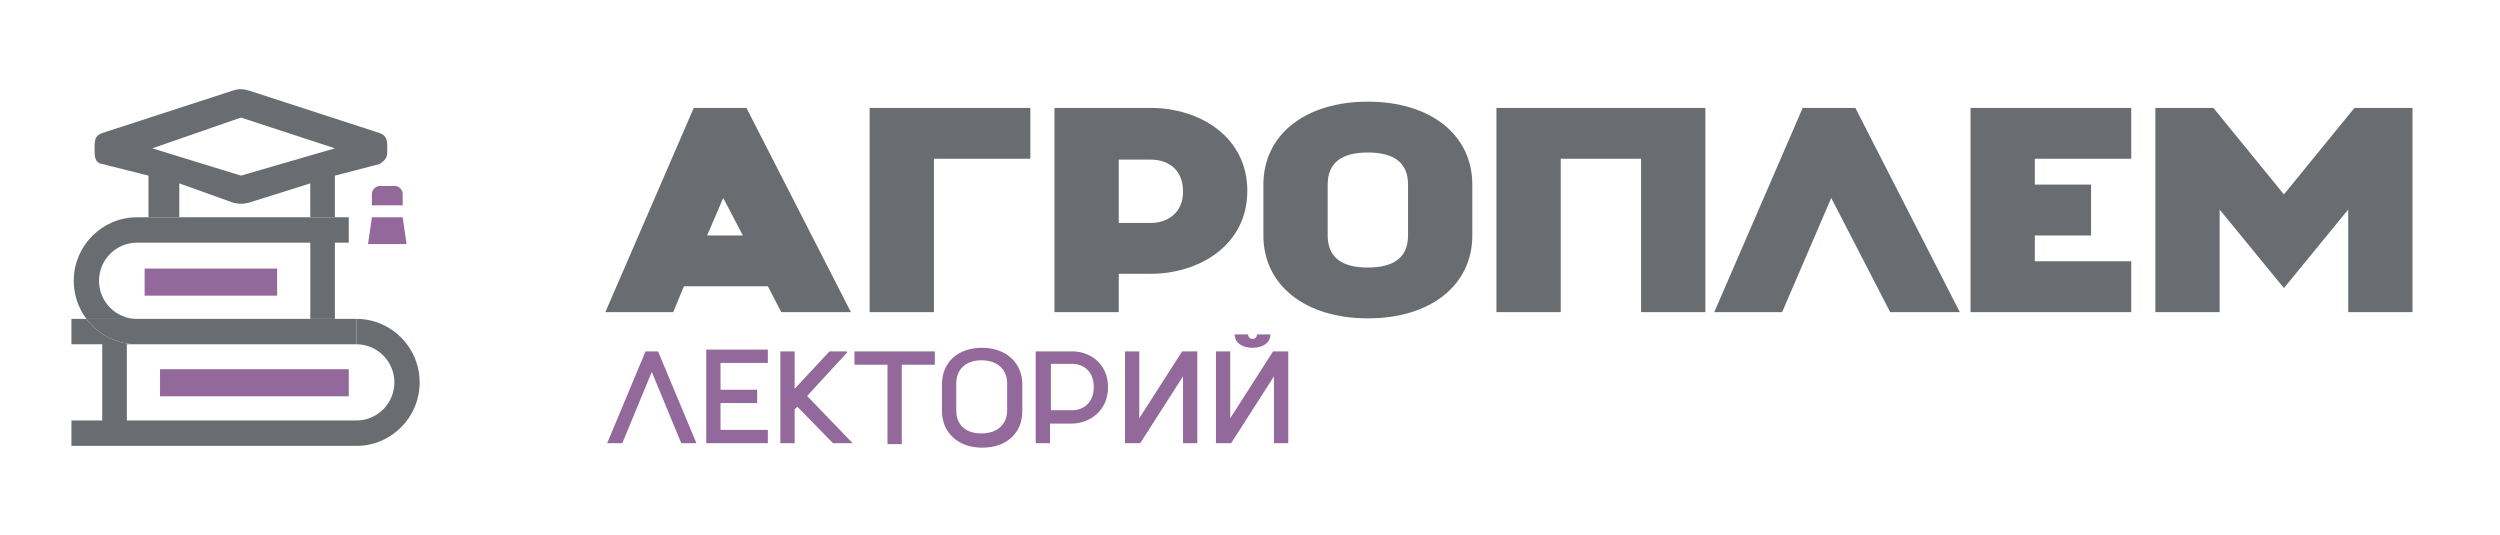
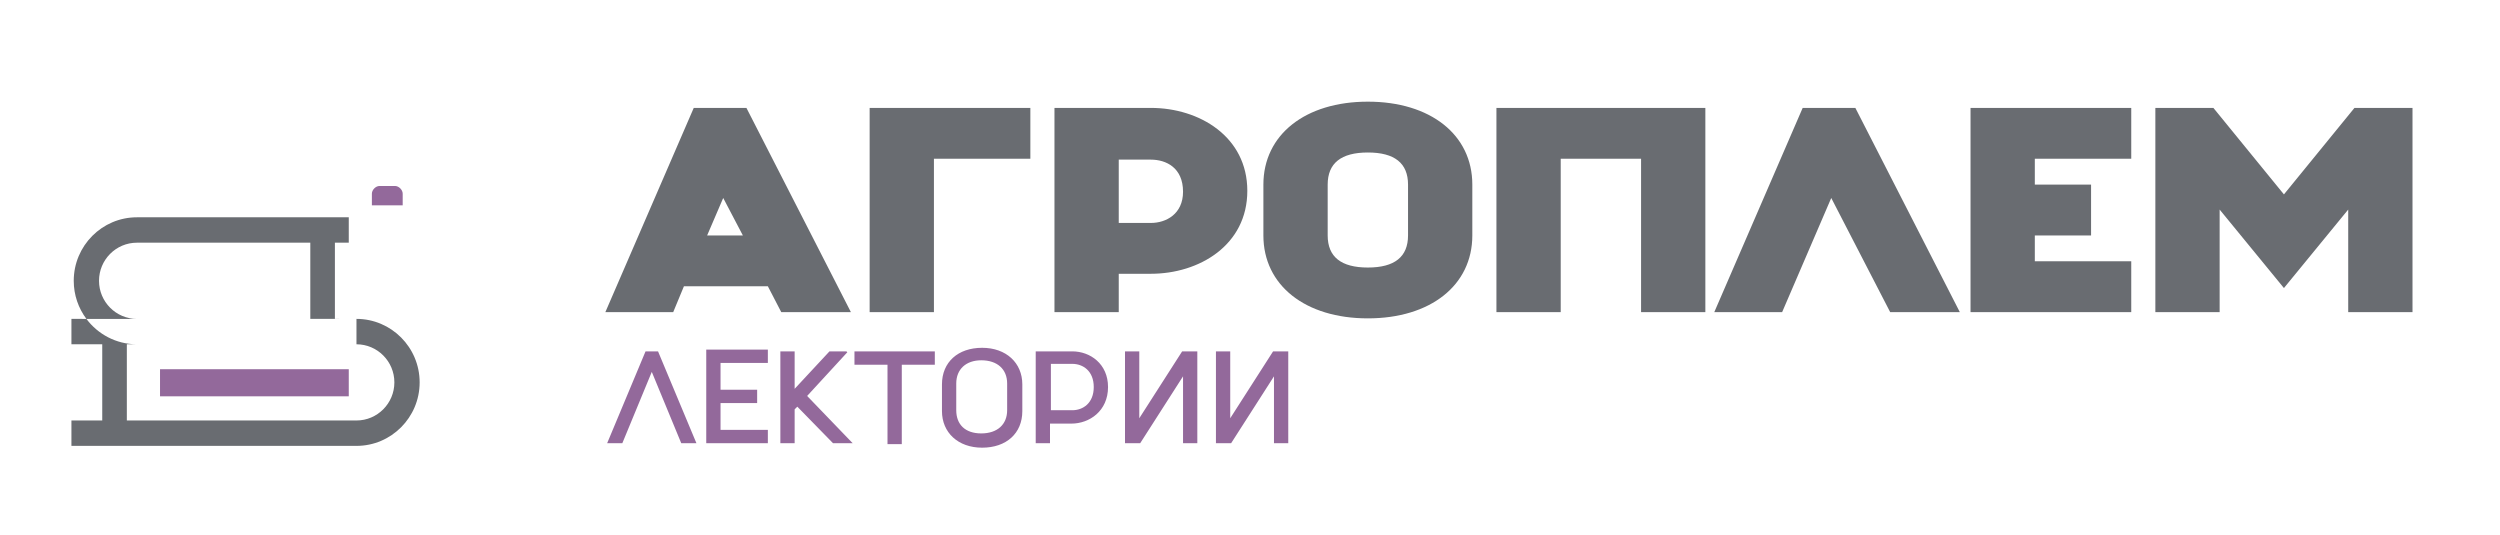
<svg xmlns="http://www.w3.org/2000/svg" width="556" height="119" viewBox="0 0 556 119" fill="none">
  <path d="M400.916 23.998L381.257 69.416H396.348L407.27 44.03L420.376 69.416H435.864L412.631 23.998H400.916ZM157.268 52.36L160.843 44.03L165.211 52.36H157.268ZM154.29 23.998L134.631 69.416H149.723L152.106 63.665H170.771L173.75 69.416H189.238L166.006 23.998H154.29ZM438.247 69.416H473.99V58.111H452.544V52.36H465.054V41.055H452.544V35.303H473.99V23.998H438.247V69.416ZM523.633 23.998L507.946 43.236L492.258 23.998H479.351V69.416H493.648V46.608L507.946 64.061L522.243 46.608V69.416H536.54V23.998H523.633ZM332.806 69.416H347.103V35.303H364.974V69.416H379.271V23.998H332.806V69.416ZM313.147 52.36C313.147 57.12 310.168 59.5 304.211 59.5C298.254 59.5 295.276 57.12 295.276 52.36V41.055C295.276 36.295 298.254 33.915 304.211 33.915C310.168 33.915 313.147 36.295 313.147 41.055V52.36ZM304.211 22.61C290.311 22.61 280.978 29.948 280.978 41.055V52.36C280.978 63.467 290.311 70.805 304.211 70.805C318.111 70.805 327.444 63.467 327.444 52.36V41.055C327.444 29.948 318.111 22.61 304.211 22.61ZM255.958 49.583H248.81V35.502H255.958C259.334 35.502 263.107 37.286 263.107 42.642C263.107 47.6 259.334 49.583 255.958 49.583ZM255.958 23.998H234.513V69.416H248.81V60.888H255.958C266.681 60.888 277.404 54.541 277.404 42.443C277.404 30.345 266.681 23.998 255.958 23.998ZM193.408 69.416H207.706V35.303H229.151V23.998H193.408V69.416Z" fill="#696C71" />
  <path d="M35.589 82.114V88.141H77.566V82.114H35.589Z" fill="#93699B" />
-   <path fill-rule="evenodd" clip-rule="evenodd" d="M33.019 39.061V48.327L39.873 48.327V40.783L51.866 45.089C53.188 45.383 53.934 45.429 55.292 45.089L68.999 40.783L69.012 48.327L74.482 48.327V39.061L84.419 36.478C86.133 35.333 86.129 34.779 86.133 33.034C86.118 31.416 86.133 30.166 84.419 29.589L55.292 20.118C54.272 19.881 53.547 19.619 51.866 20.118L22.739 29.589C21.026 30.166 21.059 31.312 21.026 33.034C21.026 34.756 21.026 36.194 22.739 36.478L33.019 39.061ZM74.482 32.987L53.579 39.061L33.876 32.987L53.579 26.145L74.482 32.987Z" fill="#696C71" />
  <path d="M82.706 45.665H89.559V43.082C89.559 42.221 88.703 41.36 87.846 41.36H84.419C83.563 41.36 82.706 42.221 82.706 43.082V45.665Z" fill="#93699B" />
-   <path d="M82.706 48.327H89.559L90.416 54.276H81.849L82.706 48.327Z" fill="#93699B" />
-   <path d="M61.632 59.727V65.754H32.162V59.727H61.632Z" fill="#93699B" />
  <path fill-rule="evenodd" clip-rule="evenodd" d="M33.019 48.327H30.449C22.705 48.327 16.4 54.659 16.4 62.448C16.4 65.626 17.449 68.562 19.218 70.924L18.696 70.924L15.886 70.92V76.572L22.739 76.569V93.518H15.886V99.167L79.279 99.164C87.023 99.164 93.329 92.832 93.329 85.043C93.329 77.253 87.023 70.921 79.279 70.921L74.482 70.921V53.975H77.566V48.323L74.482 48.327L69.012 48.327L39.873 48.327L33.019 48.327ZM69.012 70.921L74.482 70.921V70.924L79.279 70.921V76.569H30.374C25.82 76.545 21.771 74.332 19.218 70.924L51.099 70.922L69.012 70.923V70.921ZM69.012 70.921L51.099 70.922L30.449 70.921C25.802 70.921 22.02 67.12 22.02 62.448C22.02 57.777 25.802 53.975 30.449 53.975H69.012V70.921ZM30.374 76.569H28.209V93.517L79.279 93.515C83.927 93.515 87.709 89.714 87.709 85.043C87.709 80.371 83.927 76.569 79.279 76.569L30.449 76.57L30.374 76.569Z" fill="#696C71" />
-   <path d="M79.279 76.569V70.921L74.482 70.924V70.921L69.012 70.921V70.923L51.099 70.922L19.218 70.924C21.771 74.332 25.82 76.545 30.374 76.569H79.279Z" fill="#696C71" />
  <path d="M190.033 81.12H197.38V98.772H200.557V81.12H207.904V78.145H190.033V81.12ZM157.07 98.573H170.771V95.598H160.247V89.648H168.389V86.673H160.247V80.723H170.771V77.748H157.07V98.573ZM273.602 93.02V78.145H270.425V98.573H273.801L283.332 83.698V98.573H286.509V78.145H283.134L273.602 93.02ZM253.377 93.02V78.145H250.2V98.573H253.576L263.107 83.698V98.573H266.284V78.145H262.909L253.377 93.02ZM188.444 78.343L188.246 78.145H184.473L176.729 86.475V78.145H173.551V98.573H176.729V91.037L177.324 90.442L185.267 98.573H189.636L179.509 88.061L188.444 78.343ZM238.484 91.235H233.719V80.922H238.484C240.867 80.922 243.25 82.508 243.25 86.078C243.25 89.648 240.867 91.235 238.484 91.235ZM238.484 78.145H230.343V98.573H233.52V94.21H238.286C242.257 94.21 246.427 91.433 246.427 86.078C246.427 80.921 242.456 78.145 238.484 78.145ZM223.989 91.234C223.989 94.408 221.804 96.391 218.23 96.391C214.656 96.391 212.67 94.408 212.67 91.234V85.284C212.67 82.111 214.854 80.128 218.23 80.128C221.804 80.128 223.989 82.111 223.989 85.284V91.234ZM218.429 77.351C213.067 77.351 209.493 80.525 209.493 85.483V91.433C209.493 96.193 213.067 99.564 218.429 99.564C223.79 99.564 227.364 96.391 227.364 91.433V85.483C227.364 80.723 223.79 77.351 218.429 77.351ZM143.567 78.145L135.029 98.573H138.404L144.957 82.707L151.51 98.573H154.886L146.347 78.145H143.567Z" fill="#93699B" />
-   <path d="M274.595 74.375H277.574C277.574 74.375 277.574 75.367 278.567 75.367C279.559 75.367 279.559 74.375 279.559 74.375H282.538C282.538 76.358 280.696 77.35 278.567 77.35C276.437 77.35 274.595 76.358 274.595 74.375Z" fill="#93699B" />
</svg>